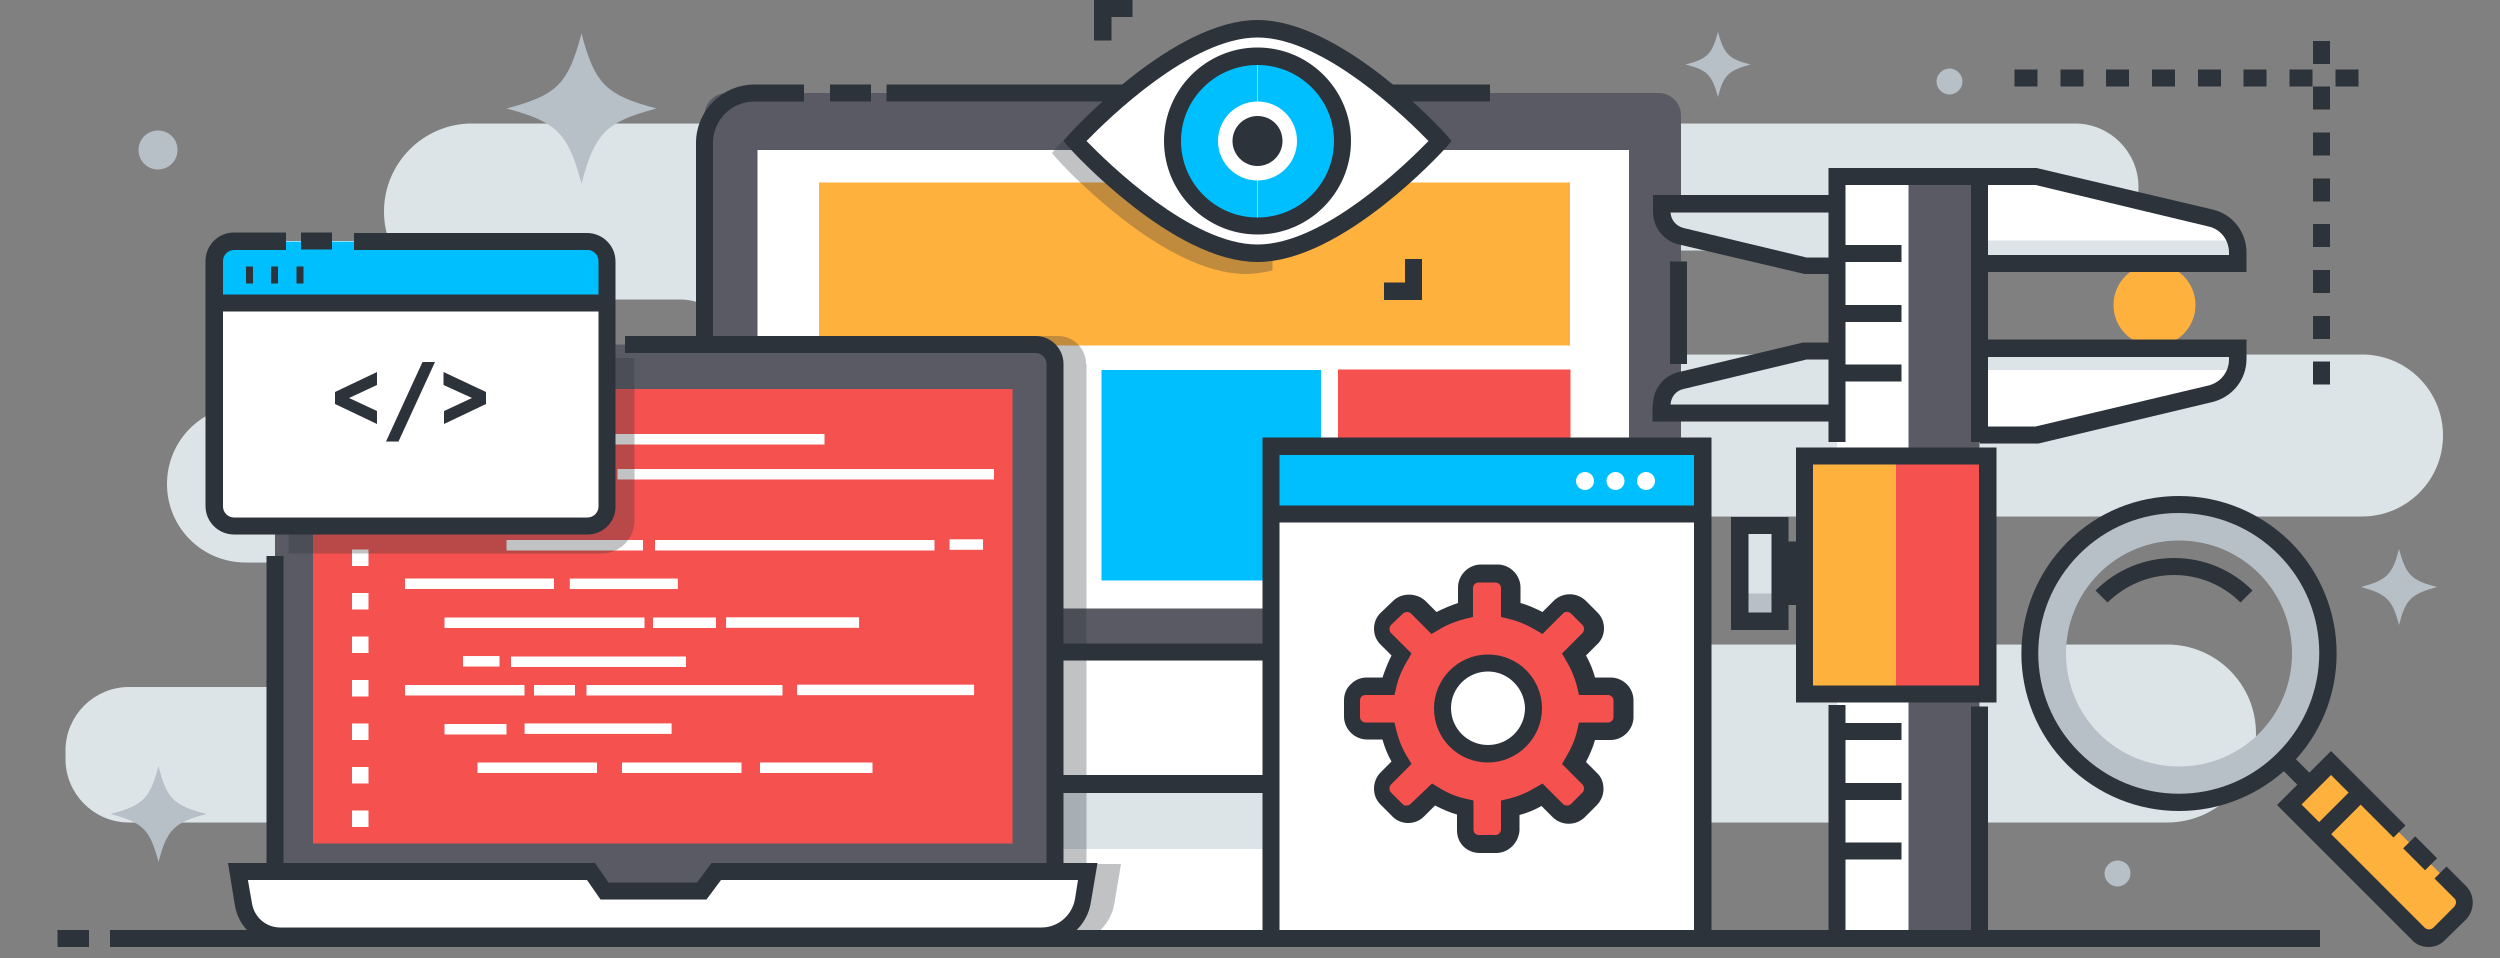
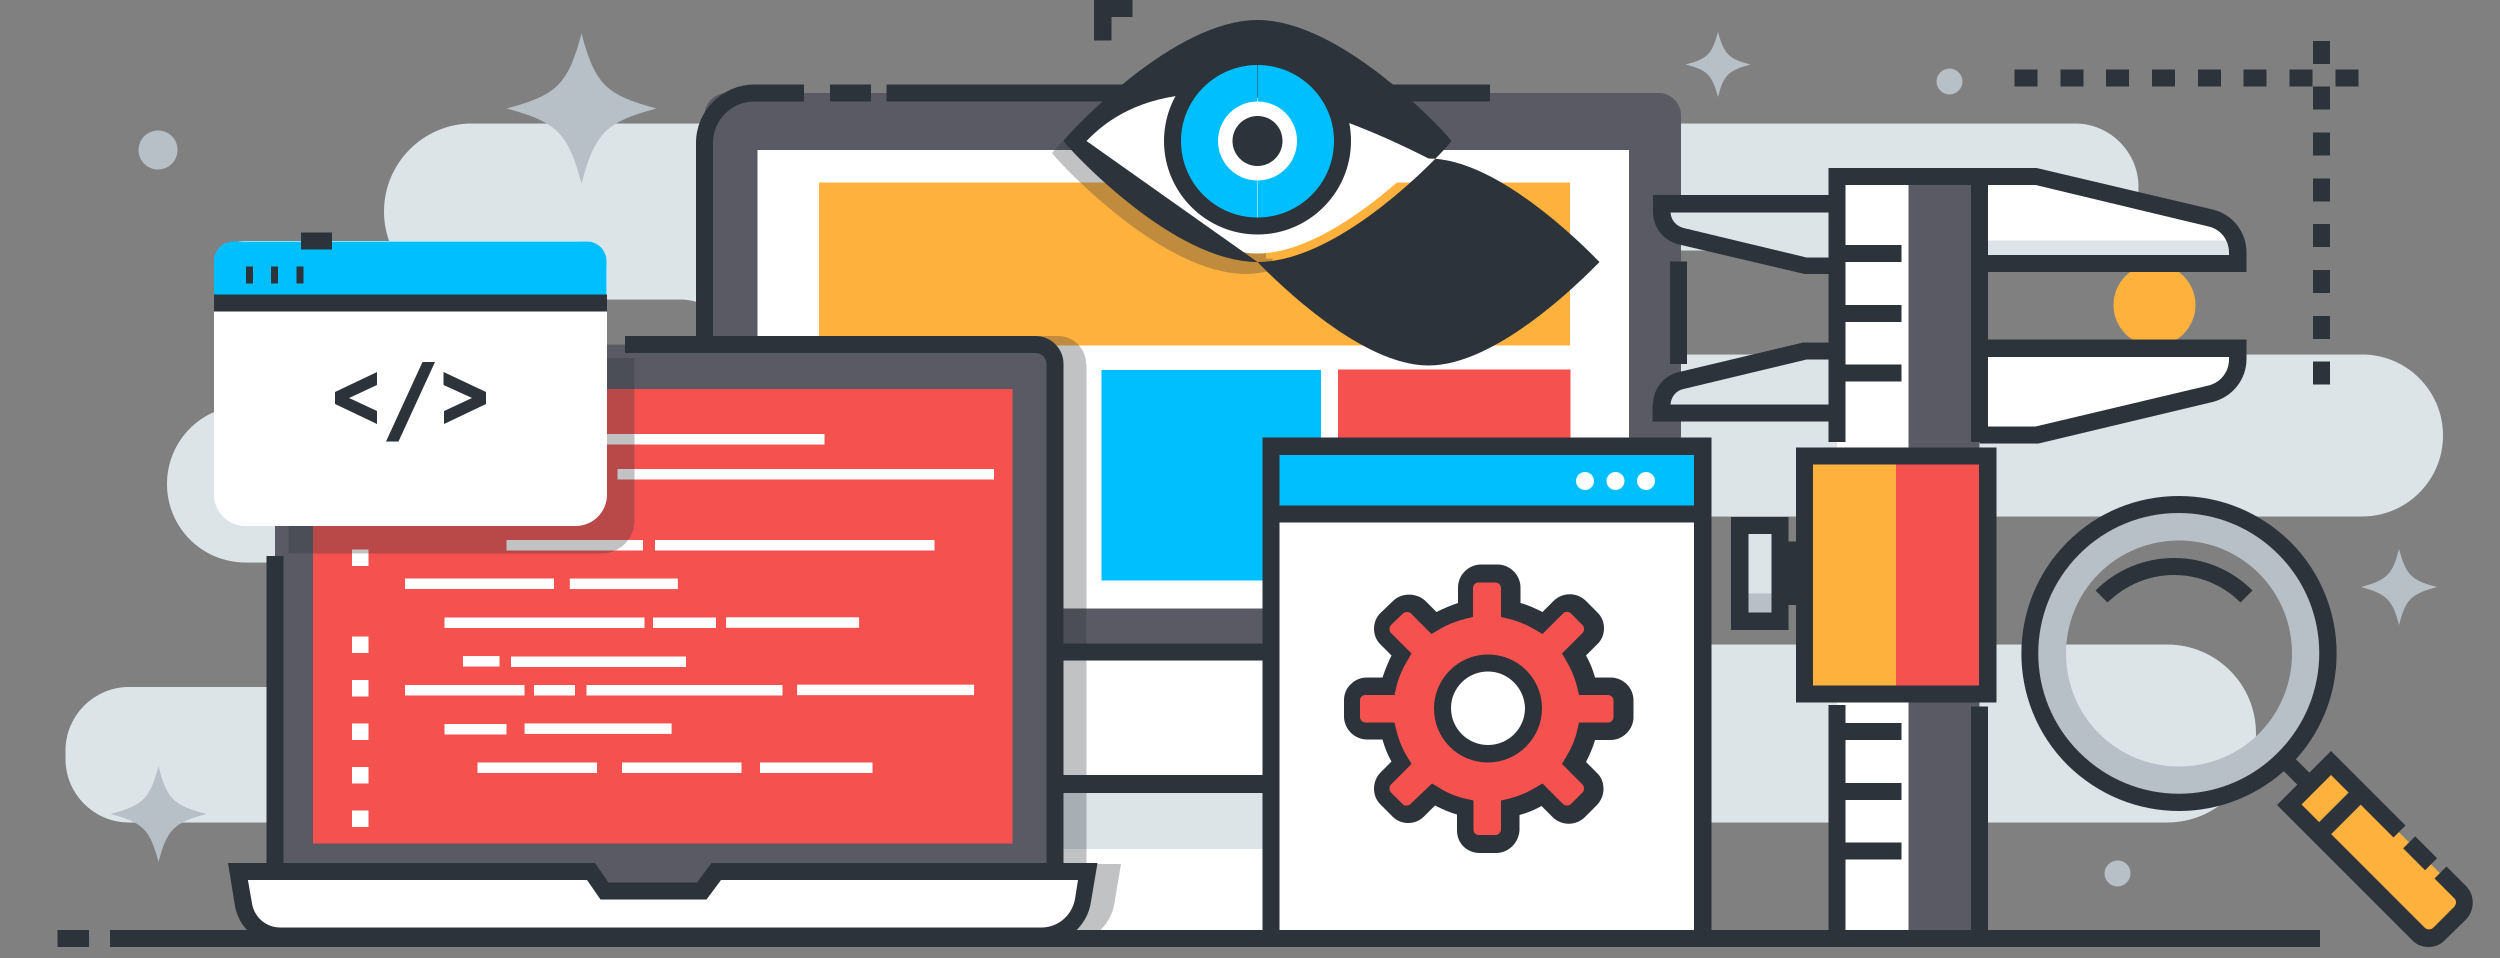
<svg xmlns="http://www.w3.org/2000/svg" version="1.1" id="apps_development" x="0px" y="0px" viewBox="0 0 500 191.7" style="enable-background:new 0 0 500 191.7;" xml:space="preserve">
  <rect x="0" y="0" width="500" height="191.7" fill="#808080" stroke="none" />
  <style type="text/css">
	.st0{fill:#DCE4E8;}
	.st1{fill:#FFB13E;}
	.st2{fill:#5A5A64;}
	.st3{fill:#2D333A;}
	.st4{fill:#FFFFFF;}
	.st5{fill:#00BFFF;}
	.st6{fill:#F5514F;}
	.st7{opacity:0.3;}
	.st8{fill:#B7BFC7;}
</style>
  <g>
    <g>
      <path class="st0" d="M409.9,24.7H94.4c-9.7,0-17.6,7.9-17.6,17.6l0,0c0,9.7,7.9,17.6,17.6,17.6h41.7c5.9,0,10.6,4.7,10.6,10.6l0,0    c0,5.9-4.7,10.6-10.6,10.6H49.1c-8.7,0-15.7,7-15.7,15.7v0c0,8.7,7,15.7,15.7,15.7h122.2c6.9,0,12.5,5.6,12.4,12.5l0,0    c0,6.8-5.6,12.4-12.4,12.4H25.8c-7,0-12.7,5.7-12.7,12.7v1.7c0,7,5.7,12.7,12.7,12.7h407.6c9.9,0,17.8-8,17.8-17.8v0    c0-9.9-8-17.8-17.8-17.8H277c-7.1,0-12.8-5.7-12.8-12.8l0,0c0-7.1,5.7-12.8,12.8-12.8h195.4c8.9,0,16.2-7.2,16.2-16.2l0,0    c0-8.9-7.2-16.2-16.2-16.2H241.3c-5.7,0-10.4-4.7-10.4-10.4l0,0c0-5.7,4.7-10.4,10.4-10.4H415c7,0,12.7-5.7,12.7-12.7l0,0    c0-7-5.7-12.7-12.7-12.7H409.9z" />
    </g>
    <circle id="XMLID_15825_" class="st1" cx="430.9" cy="61" r="8.2" />
    <g id="XMLID_14993_">
      <g id="XMLID_15903_">
        <g id="XMLID_16053_">
          <g id="XMLID_16073_">
            <path class="st2" d="M336.2,134.8H140.9V23.1c0-2.5,2-4.5,4.5-4.5h186.3c2.5,0,4.5,2,4.5,4.5V134.8z" />
          </g>
          <g id="XMLID_16071_">
            <rect id="XMLID_16072_" x="177.3" y="16.9" class="st3" width="120.7" height="3.4" />
          </g>
          <g id="XMLID_16069_">
            <rect id="XMLID_16070_" x="166" y="16.9" class="st3" width="8.2" height="3.4" />
          </g>
          <g id="XMLID_16067_">
            <path id="XMLID_16068_" class="st3" d="M336.2,136.5h-197V28.6c0-6.5,5.3-11.7,11.7-11.7h9.9v3.4h-9.9c-4.6,0-8.3,3.7-8.3,8.3       v104.4h193.6V136.5z" />
          </g>
          <g id="XMLID_16066_">
            <rect x="151.5" y="30" class="st4" width="174.3" height="91.7" />
          </g>
          <g id="XMLID_16065_">
            <rect x="209.2" y="152.4" class="st4" width="58.8" height="34.8" />
          </g>
          <g id="XMLID_16064_">
            <rect x="209.2" y="152.4" class="st0" width="58.8" height="17.4" />
          </g>
          <g id="XMLID_16062_">
            <polygon id="XMLID_16063_" class="st3" points="269.7,185.8 266.3,185.8 266.3,154.1 210.9,154.1 210.9,185.8 207.4,185.8        207.4,150.7 269.7,150.7      " />
          </g>
          <g id="XMLID_16061_">
            <path class="st4" d="M336.2,130.5H140.9v13.6c0,7.1,5.7,12.8,12.8,12.8h169.7c7.1,0,12.8-5.7,12.8-12.8V130.5z" />
          </g>
          <g id="XMLID_16059_">
            <path id="XMLID_16060_" class="st3" d="M325.3,158.6H151.1c-6.5,0-11.9-5.3-11.9-11.9v-18h186.1v3.4H142.6v14.5       c0,4.6,3.8,8.4,8.4,8.4h174.2V158.6z" />
          </g>
          <g id="XMLID_16058_">
            <rect x="163.8" y="36.5" class="st1" width="150.2" height="32.6" />
          </g>
          <g id="XMLID_16057_">
            <rect x="220.3" y="74" class="st5" width="43.9" height="42.1" />
          </g>
          <g id="XMLID_16056_">
            <rect x="267.6" y="73.9" class="st6" width="46.5" height="42.1" />
          </g>
          <g id="XMLID_16054_">
            <rect id="XMLID_16055_" x="334" y="52.3" class="st3" width="3.4" height="20.5" />
          </g>
        </g>
        <g id="XMLID_16051_" class="st7">
          <path id="XMLID_16052_" class="st3" d="M217.2,72.8c0-3.1-2.5-5.6-5.6-5.6h-72.4v61.6v7.7v10.3c0,6.5,5.3,11.9,11.9,11.9h56.4      v27.2h1.7v1.4h9.3c2.3-1.5,4-3.9,4.4-6.8l1.3-7.7h-6.9V72.8z" />
        </g>
        <g id="XMLID_15980_">
          <g id="XMLID_16050_">
            <path class="st2" d="M208.6,181H57.3c-1.3,0-2.3-1-2.3-2.3V71.2c0-1.3,1-2.3,2.3-2.3h151.3c1.3,0,2.3,1,2.3,2.3v107.5       C210.9,180,209.9,181,208.6,181z" />
          </g>
          <g id="XMLID_16048_">
            <path id="XMLID_16049_" class="st3" d="M58.9,182.7c-3.1,0-5.6-2.5-5.6-5.6v-65.9h3.4v65.9c0,1.2,1,2.2,2.2,2.2V182.7z" />
          </g>
          <g id="XMLID_16046_">
            <path id="XMLID_16047_" class="st3" d="M212.7,174.7h-3.4V72.8c0-1.2-1-2.2-2.2-2.2h-82.1v-3.4h82.1c3.1,0,5.6,2.5,5.6,5.6       V174.7z" />
          </g>
          <g id="XMLID_16045_">
            <rect x="62.6" y="77.8" class="st6" width="139.9" height="90.9" />
          </g>
          <g id="XMLID_16044_">
            <path class="st4" d="M208.2,187.2H56c-3.7,0-6.8-2.6-7.4-6.3l-1.1-6.6h70.5l2.7,3.9h19.5l2.9-3.9h74.3l-0.9,5.7       C215.9,184.2,212.4,187.2,208.2,187.2z" />
          </g>
          <g id="XMLID_16040_">
            <path id="XMLID_16041_" class="st3" d="M208.2,188.9H56.1c-4.5,0-8.3-3.2-9.1-7.7l-1.4-8.6H119l2.7,3.9h17.7l2.9-3.9h77.2       l-1.3,7.7C217.5,185.3,213.2,188.9,208.2,188.9z M49.6,176.1l0.8,4.6c0.5,2.8,2.8,4.8,5.7,4.8h152.2c3.3,0,6.1-2.4,6.7-5.7       l0.6-3.8h-71.4l-2.9,3.9h-21.2l-2.7-3.9H49.6z" />
          </g>
          <g id="XMLID_16004_">
            <g id="XMLID_16039_">
              <rect x="81" y="86.8" class="st4" width="15.7" height="2.1" />
            </g>
            <g id="XMLID_16038_">
              <rect x="88.9" y="93.8" class="st4" width="10.8" height="2.1" />
            </g>
            <g id="XMLID_16037_">
              <rect x="123.5" y="93.8" class="st4" width="75.3" height="2.1" />
            </g>
            <g id="XMLID_16036_">
              <rect x="107.1" y="93.8" transform="matrix(-1 -1.224647e-16 1.224647e-16 -1 226.328 189.732)" class="st4" width="12.1" height="2.1" />
            </g>
            <g id="XMLID_16035_">
              <rect x="92.5" y="99.7" class="st4" width="21.5" height="2.1" />
            </g>
            <g id="XMLID_16034_">
              <rect x="101.3" y="108" class="st4" width="27.3" height="2.1" />
            </g>
            <g id="XMLID_16033_">
              <rect x="81" y="115.7" class="st4" width="29.8" height="2.1" />
            </g>
            <g id="XMLID_16032_">
              <rect x="114.1" y="115.7" transform="matrix(-1 -1.224647e-16 1.224647e-16 -1 249.66 233.51)" class="st4" width="21.6" height="2.1" />
            </g>
            <g id="XMLID_16031_">
              <rect x="88.9" y="123.5" class="st4" width="40" height="2.1" />
            </g>
            <g id="XMLID_16030_">
              <rect x="145.2" y="123.5" transform="matrix(-1 -1.224647e-16 1.224647e-16 -1 317.014 249.06)" class="st4" width="26.6" height="2.1" />
            </g>
            <g id="XMLID_16029_">
              <rect x="130.6" y="123.5" class="st4" width="12.6" height="2.1" />
            </g>
            <g id="XMLID_16028_">
              <rect x="102.2" y="131.3" class="st4" width="35" height="2.1" />
            </g>
            <g id="XMLID_16027_">
              <rect x="92.5" y="131.3" transform="matrix(-1 -1.224647e-16 1.224647e-16 -1 192.404 264.61)" class="st4" width="7.3" height="2.1" />
            </g>
            <g id="XMLID_16026_">
              <rect x="81" y="137" class="st4" width="23.9" height="2.1" />
            </g>
            <g id="XMLID_16025_">
              <rect x="106.8" y="137" class="st4" width="8.2" height="2.1" />
            </g>
            <g id="XMLID_16024_">
              <rect x="117.3" y="137" class="st4" width="39.2" height="2.1" />
            </g>
            <g id="XMLID_16023_">
              <rect x="159.5" y="137" transform="matrix(-1 -1.224647e-16 1.224647e-16 -1 354.313 276.031)" class="st4" width="35.4" height="2.1" />
            </g>
            <g id="XMLID_16022_">
              <rect x="88.9" y="144.8" class="st4" width="12.4" height="2.1" />
            </g>
            <g id="XMLID_16021_">
              <rect x="104.9" y="144.8" transform="matrix(-1 -1.224647e-16 1.224647e-16 -1 239.222 291.581)" class="st4" width="29.4" height="2.1" />
            </g>
            <g id="XMLID_16020_">
              <rect x="95.5" y="152.5" class="st4" width="23.9" height="2.1" />
            </g>
            <g id="XMLID_16019_">
              <rect x="124.4" y="152.5" class="st4" width="23.9" height="2.1" />
            </g>
            <g id="XMLID_16018_">
              <rect x="152" y="152.5" class="st4" width="22.5" height="2.1" />
            </g>
            <g id="XMLID_16017_">
-               <rect x="189.9" y="108" transform="matrix(-1 -1.224647e-16 1.224647e-16 -1 386.509 217.96)" class="st4" width="6.7" height="2.1" />
-             </g>
+               </g>
            <g id="XMLID_16016_">
              <rect x="131" y="108" class="st4" width="55.9" height="2.1" />
            </g>
            <g id="XMLID_16015_">
              <rect x="101.3" y="86.8" class="st4" width="63.6" height="2.1" />
            </g>
            <g id="XMLID_16014_">
              <rect x="70.4" y="83.8" class="st4" width="3.3" height="3.3" />
            </g>
            <g id="XMLID_16013_">
              <rect x="70.4" y="92.5" class="st4" width="3.3" height="3.3" />
            </g>
            <g id="XMLID_16012_">
              <rect x="70.4" y="101.2" class="st4" width="3.3" height="3.3" />
            </g>
            <g id="XMLID_16011_">
              <rect x="70.4" y="109.9" class="st4" width="3.3" height="3.3" />
            </g>
            <g id="XMLID_16010_">
-               <rect x="70.4" y="118.6" class="st4" width="3.3" height="3.3" />
-             </g>
+               </g>
            <g id="XMLID_16009_">
              <rect x="70.4" y="127.3" class="st4" width="3.3" height="3.3" />
            </g>
            <g id="XMLID_16008_">
              <rect x="70.4" y="136" class="st4" width="3.3" height="3.3" />
            </g>
            <g id="XMLID_16007_">
              <rect x="70.4" y="144.7" class="st4" width="3.3" height="3.3" />
            </g>
            <g id="XMLID_16006_">
              <rect x="70.4" y="153.4" class="st4" width="3.3" height="3.3" />
            </g>
            <g id="XMLID_16005_">
              <rect x="70.4" y="162.1" class="st4" width="3.3" height="3.3" />
            </g>
          </g>
          <g id="XMLID_16002_" class="st7">
            <path id="XMLID_16003_" class="st3" d="M59.1,71.6c-0.8,0-1.4,0.6-1.4,1.4v37.7h62.6c3.7,0,6.6-3,6.6-6.6V71.6H59.1z" />
          </g>
          <g id="XMLID_16001_">
            <path class="st4" d="M115.1,105.2h-66c-3.5,0-6.3-2.8-6.3-6.3V54.5c0-3.5,2.8-6.3,6.3-6.3h66c3.5,0,6.3,2.8,6.3,6.3v44.4       C121.4,102.4,118.6,105.2,115.1,105.2z" />
          </g>
          <g id="XMLID_16000_">
            <path class="st5" d="M42.8,60.4v-8.2c0-2.2,1.8-3.9,3.9-3.9h70.7c2.2,0,3.9,1.8,3.9,3.9v8.2H42.8z" />
          </g>
          <g id="XMLID_15998_">
-             <path id="XMLID_15999_" class="st3" d="M117.5,106.9H46.8c-3.1,0-5.7-2.5-5.7-5.7V52.2c0-3.1,2.5-5.7,5.7-5.7h10.4V50H46.8       c-1.2,0-2.2,1-2.2,2.2v49.1c0,1.2,1,2.2,2.2,2.2h70.7c1.2,0,2.2-1,2.2-2.2V52.2c0-1.2-1-2.2-2.2-2.2H70.8v-3.4h46.6       c3.1,0,5.7,2.5,5.7,5.7v49.1C123.1,104.4,120.6,106.9,117.5,106.9z" />
-           </g>
+             </g>
          <g id="XMLID_15996_">
            <rect id="XMLID_15997_" x="60.2" y="46.5" class="st3" width="6.2" height="3.4" />
          </g>
          <g id="XMLID_15994_">
            <rect id="XMLID_15995_" x="42.8" y="58.9" class="st3" width="78.6" height="3.4" />
          </g>
          <g id="XMLID_15992_">
            <rect id="XMLID_15993_" x="49.2" y="53.3" class="st3" width="1.4" height="3.4" />
          </g>
          <g id="XMLID_15990_">
            <rect id="XMLID_15991_" x="54.2" y="53.3" class="st3" width="1.4" height="3.4" />
          </g>
          <g id="XMLID_15988_">
            <rect id="XMLID_15989_" x="59.3" y="53.3" class="st3" width="1.4" height="3.4" />
          </g>
          <g id="XMLID_15981_">
            <path id="XMLID_15986_" class="st3" d="M67,80.8v-2.4l8.4-4V77l-5.6,2.6l5.6,2.6v2.6L67,80.8z" />
            <path id="XMLID_15984_" class="st3" d="M84.5,72.4H87l-7.3,15.9h-2.5L84.5,72.4z" />
            <path id="XMLID_15982_" class="st3" d="M97.2,78.4v2.4l-8.4,4v-2.6l5.6-2.6L88.7,77v-2.6L97.2,78.4z" />
          </g>
        </g>
        <g id="XMLID_15948_" class="st7">
          <path id="XMLID_15949_" class="st3" d="M253.2,20.9c0-2.5-2-4.5-4.5-4.5h-22.8c-8,6-14,12.5-14.5,13l-1,1.2l1,1.2      c0.8,0.9,21,23,37.8,23c1.7,0,3.5-0.3,5.3-0.7v-2.4h-1.3V20.9z" />
        </g>
        <g id="XMLID_15929_">
          <g id="XMLID_15947_">
            <path class="st4" d="M288,28.2c0,0-20.3,22.5-36.5,22.5c-16.3,0-36.5-22.5-36.5-22.5s20.3-22.5,36.5-22.5       C267.8,5.8,288,28.2,288,28.2z" />
          </g>
          <g id="XMLID_15943_">
-             <path id="XMLID_15944_" class="st3" d="M251.5,52.4c-16.9,0-37-22.1-37.8-23l-1-1.2l1-1.2c0.8-0.9,21-23,37.8-23       s37,22.1,37.8,23l1,1.2l-1,1.2C288.5,30.3,268.4,52.4,251.5,52.4z M217.3,28.2c4.4,4.5,20.9,20.7,34.2,20.7       c13.3,0,29.8-16.2,34.2-20.7c-4.4-4.5-20.9-20.7-34.2-20.7C238.2,7.5,221.7,23.7,217.3,28.2z" />
+             <path id="XMLID_15944_" class="st3" d="M251.5,52.4c-16.9,0-37-22.1-37.8-23l-1-1.2l1-1.2c0.8-0.9,21-23,37.8-23       s37,22.1,37.8,23l1,1.2l-1,1.2C288.5,30.3,268.4,52.4,251.5,52.4z c4.4,4.5,20.9,20.7,34.2,20.7       c13.3,0,29.8-16.2,34.2-20.7c-4.4-4.5-20.9-20.7-34.2-20.7C238.2,7.5,221.7,23.7,217.3,28.2z" />
          </g>
          <g id="XMLID_15940_">
            <g id="XMLID_15942_">
              <path class="st5" d="M267.7,28.2c0-8.9-7.2-16.1-16.1-16.2l0,32.4C260.5,44.4,267.7,37.2,267.7,28.2z" />
            </g>
            <g id="XMLID_15941_">
              <path class="st5" d="M251.5,12c-8.9,0-16.2,7.3-16.2,16.2c0,8.9,7.3,16.2,16.2,16.2c0,0,0,0,0,0L251.5,12        C251.6,12,251.5,12,251.5,12z" />
            </g>
          </g>
          <g id="XMLID_15939_">
            <path class="st4" d="M259.4,28.2c0,4.4-3.6,7.9-7.9,7.9c-4.4,0-7.9-3.6-7.9-7.9c0-4.4,3.6-7.9,7.9-7.9       C255.9,20.3,259.4,23.8,259.4,28.2z" />
          </g>
          <g id="XMLID_15935_">
            <path id="XMLID_15936_" class="st3" d="M251.5,46.9c-10.3,0-18.7-8.4-18.7-18.7c0-10.3,8.4-18.7,18.7-18.7       c10.3,0,18.7,8.4,18.7,18.7C270.2,38.5,261.8,46.9,251.5,46.9z M251.5,13c-8.4,0-15.3,6.8-15.3,15.2c0,8.4,6.8,15.3,15.3,15.3       c8.4,0,15.3-6.8,15.3-15.3C266.8,19.8,259.9,13,251.5,13z" />
          </g>
          <g id="XMLID_15934_">
            <path class="st3" d="M256.5,28.2c0,2.8-2.3,5-5,5c-2.8,0-5-2.3-5-5c0-2.8,2.3-5,5-5C254.3,23.2,256.5,25.4,256.5,28.2z" />
          </g>
          <g id="XMLID_15932_">
            <polygon id="XMLID_15933_" class="st3" points="222.3,8.1 218.8,8.1 218.8,0 226.5,0 226.5,3.4 222.3,3.4      " />
          </g>
          <g id="XMLID_15930_">
            <polygon id="XMLID_15931_" class="st3" points="284.4,60 276.8,60 276.8,56.5 281,56.5 281,51.8 284.4,51.8      " />
          </g>
        </g>
      </g>
      <g id="XMLID_14994_">
        <g id="XMLID_15901_">
          <rect id="XMLID_15902_" x="11.5" y="186" class="st3" width="6.3" height="3.4" />
        </g>
        <g id="XMLID_15899_">
          <rect id="XMLID_15900_" x="401" y="186" class="st3" width="13.9" height="3.4" />
        </g>
        <g id="XMLID_15897_">
          <rect id="XMLID_15898_" x="22" y="186" class="st3" width="442" height="3.4" />
        </g>
      </g>
    </g>
    <g id="XMLID_15018_">
      <path id="XMLID_15848_" class="st4" d="M395.9,35.3h11.4l34.8,8.3c3.2,0.8,5.5,3.6,5.5,6.9v2.2h-51.7V35.3z" />
      <path id="XMLID_15847_" class="st0" d="M395.9,48.2v4.4h51.7v-2.2c0-0.8-0.1-1.5-0.4-2.3H395.9z" />
      <path id="XMLID_15846_" class="st4" d="M395.9,87h11.4l34.8-8.3c3.2-0.8,5.5-3.6,5.5-6.9v-2.2h-51.7V87z" />
      <g id="XMLID_15845_">
        <path class="st3" d="M394.2,33.6h13.1l35.2,8.3c4,0.9,6.8,4.5,6.8,8.6v3.9h-55.1V33.6z M445.8,50.5c0-2.5-1.7-4.7-4.1-5.2     L407.1,37h-9.5V51h48.2V50.5z" />
      </g>
-       <path id="XMLID_15844_" class="st0" d="M447.6,71.8v-2.2h-51.7v4.4h51.3C447.4,73.4,447.6,72.6,447.6,71.8z" />
      <g id="XMLID_15843_">
        <path class="st3" d="M394.2,67.9h55.1v3.9c0,4.1-2.8,7.6-6.8,8.6l-34.8,8.3l-13.5,0V67.9z M441.7,77.1c2.4-0.6,4.1-2.7,4.1-5.2     v-0.5h-48.2v13.9h9.5L441.7,77.1z" />
      </g>
      <path id="XMLID_15842_" class="st0" d="M369.2,70.2h-8.1l-24.8,5.9c-2.3,0.5-3.9,2.6-3.9,4.9v1.6h36.9V70.2z" />
      <path id="XMLID_15841_" class="st0" d="M369.2,53.2h-8.1l-24.8-5.9c-2.3-0.5-3.9-2.6-3.9-4.9v-1.6h36.9V53.2z" />
      <g id="XMLID_15840_">
        <path class="st3" d="M330.6,81c0-3.2,2.1-5.9,5.2-6.6l24.8-5.9l10.2,0v15.8h-40.3V81z M367.5,71.9h-6.2l-24.6,5.9     c-1.5,0.3-2.5,1.6-2.6,3.1h33.4V71.9z" />
      </g>
      <g id="XMLID_15839_">
        <path class="st3" d="M335.8,48.9c-3.1-0.7-5.2-3.4-5.2-6.6v-3.3h40.3v15.8h-10L335.8,48.9z M367.5,42.5h-33.4     c0.1,1.5,1.1,2.7,2.6,3.1l24.6,5.9h6.2V42.5z" />
      </g>
      <rect id="XMLID_15838_" x="367.4" y="35.3" class="st4" width="28.5" height="152.4" />
      <rect id="XMLID_15837_" x="381.7" y="35.3" class="st2" width="14.2" height="152.4" />
      <g id="XMLID_15836_">
        <rect x="367.4" y="49" class="st3" width="12.9" height="3.4" />
      </g>
      <g id="XMLID_15835_">
        <rect x="367.4" y="61" class="st3" width="12.9" height="3.4" />
      </g>
      <g id="XMLID_15834_">
        <rect x="367.4" y="72.9" class="st3" width="12.9" height="3.4" />
      </g>
      <g id="XMLID_15833_">
        <rect x="367.4" y="144.6" class="st3" width="12.9" height="3.4" />
      </g>
      <g id="XMLID_15832_">
        <rect x="367.4" y="156.6" class="st3" width="12.9" height="3.4" />
      </g>
      <g id="XMLID_15831_">
        <rect x="367.4" y="168.5" class="st3" width="12.9" height="3.4" />
      </g>
      <rect id="XMLID_15830_" x="360.9" y="91.2" class="st1" width="36.7" height="47.6" />
      <rect id="XMLID_15829_" x="379.2" y="91.2" class="st6" width="18.3" height="47.6" />
      <g id="XMLID_15828_">
        <path class="st3" d="M359.2,89.5h40.1v51h-40.1V89.5z M395.8,92.9h-33.2v44.2h33.2V92.9z" />
      </g>
      <rect id="XMLID_15827_" x="353.9" y="108.3" class="st3" width="8.1" height="12.7" />
      <rect id="XMLID_15826_" x="348" y="105.1" class="st0" width="8.1" height="19.2" />
      <g id="XMLID_15824_">
        <path class="st3" d="M402.9,13.9h4.6v3.4h-4.6V13.9z M412.1,13.9h4.6v3.4h-4.6V13.9z M421.2,13.9h4.6v3.4h-4.6V13.9z M430.4,13.9     h4.6v3.4h-4.6V13.9z M439.6,13.9h4.6v3.4h-4.6V13.9z M448.7,13.9h4.6v3.4h-4.6V13.9z M457.9,13.9h4.6v3.4h-4.6V13.9z M467.1,13.9     h4.6v3.4h-4.6V13.9z" />
      </g>
      <g id="XMLID_15823_">
        <path class="st3" d="M462.6,72.3h3.4v4.6h-3.4V72.3z M462.6,63.2h3.4v4.6h-3.4V63.2z M462.6,54h3.4v4.6h-3.4V54z M462.6,44.8h3.4     v4.6h-3.4V44.8z M462.6,35.7h3.4v4.6h-3.4V35.7z M462.6,26.5h3.4v4.6h-3.4V26.5z M462.6,17.3h3.4v4.6h-3.4V17.3z M462.6,8.2h3.4     v4.6h-3.4V8.2z" />
      </g>
      <rect id="XMLID_15822_" x="348" y="118.7" class="st8" width="8.1" height="5.5" />
      <g id="XMLID_15821_">
        <polygon class="st3" points="365.7,189.4 397.6,189.4 397.6,141.3 394.2,141.3 394.2,186 369.1,186 369.1,141 365.7,141    " />
      </g>
      <g id="XMLID_15817_">
        <polygon class="st3" points="365.7,88.4 369.1,88.4 369.1,37 394.2,37 394.2,88.4 397.6,88.4 397.6,33.6 365.7,33.6    " />
      </g>
      <g id="XMLID_15019_">
        <path class="st3" d="M346.2,103.4h11.5V126h-11.5V103.4z M354.3,106.8h-4.6v15.7h4.6V106.8z" />
      </g>
    </g>
    <g id="XMLID_3597_">
      <g id="XMLID_3605_">
        <g id="XMLID_3615_">
          <rect x="458.4" y="148.9" transform="matrix(0.707 -0.707 0.707 0.707 25.138 370.79)" class="st3" width="3.4" height="12.4" />
        </g>
        <g id="XMLID_3612_">
          <path class="st8" d="M414.7,109.6c-11.6,11.6-11.6,30.5,0,42.2c11.6,11.6,30.5,11.6,42.2,0c11.6-11.6,11.6-30.5,0-42.2      C445.2,98,426.3,98,414.7,109.6z M451.8,146.7c-8.8,8.8-23.2,8.8-32,0c-8.8-8.8-8.8-23.2,0-32c8.8-8.8,23.2-8.8,32,0      C460.6,123.5,460.6,137.9,451.8,146.7z" />
        </g>
        <g id="XMLID_3611_">
          <path class="st3" d="M435.8,162.2c-8.1,0-16.1-3.1-22.3-9.2c-12.3-12.3-12.3-32.3,0-44.6l0,0c6-6,13.9-9.2,22.3-9.2      c8.4,0,16.3,3.3,22.3,9.2c12.3,12.3,12.3,32.3,0,44.6C451.9,159.1,443.9,162.2,435.8,162.2z M415.9,110.8c-11,11-11,28.8,0,39.7      c11,11,28.8,11,39.7,0c11-11,11-28.8,0-39.7c-5.3-5.3-12.4-8.2-19.9-8.2C428.3,102.6,421.2,105.5,415.9,110.8L415.9,110.8z" />
        </g>
        <g id="XMLID_3610_">
          <path class="st3" d="M448.1,120.5c-3.5-3.5-8.3-5.5-13.3-5.5c-5,0-9.7,2-13.3,5.5l-2.4-2.4c4.2-4.2,9.8-6.5,15.7-6.5l0,0      c5.9,0,11.5,2.3,15.7,6.5L448.1,120.5z" />
        </g>
        <g id="XMLID_3609_">
          <rect x="470" y="151.1" transform="matrix(0.707 -0.707 0.707 0.707 18.615 386.548)" class="st1" width="11.8" height="39.5" />
        </g>
        <g id="XMLID_3608_">
          <path class="st3" d="M485.7,189.4c-1.3,0-2.5-0.5-3.3-1.4l-27-27l10.8-10.8l14.9,14.9l-2.4,2.4l-12.5-12.5l-5.9,5.9l24.6,24.6      c0.5,0.5,1.3,0.5,1.8,0l4.1-4.1c0.2-0.2,0.4-0.6,0.4-0.9c0-0.3-0.1-0.7-0.4-0.9l-3.9-3.9l2.4-2.4l3.9,3.9c1.8,1.8,1.8,4.8,0,6.7      L489,188C488.2,188.9,487,189.4,485.7,189.4z" />
        </g>
        <g id="XMLID_3607_">
          <rect x="482.4" y="167.6" transform="matrix(0.707 -0.707 0.707 0.707 21.083 392.228)" class="st3" width="3.4" height="6.2" />
        </g>
        <g id="XMLID_3606_">
          <rect x="461.8" y="161.1" transform="matrix(0.707 -0.707 0.707 0.707 21.901 378.557)" class="st3" width="12.4" height="3.4" />
        </g>
      </g>
    </g>
    <g id="XMLID_6034_">
      <path class="st8" d="M392.5,16.3c0,1.4-1.2,2.6-2.6,2.6c-1.4,0-2.6-1.2-2.6-2.6c0-1.4,1.2-2.6,2.6-2.6    C391.3,13.7,392.5,14.9,392.5,16.3z" />
    </g>
    <g id="XMLID_3_">
      <path class="st8" d="M426.1,174.7c0,1.4-1.2,2.6-2.6,2.6c-1.4,0-2.6-1.2-2.6-2.6c0-1.4,1.2-2.6,2.6-2.6    C425,172.1,426.1,173.2,426.1,174.7z" />
    </g>
    <g id="XMLID_2_">
      <path class="st8" d="M35.5,30c0,2.2-1.8,3.9-3.9,3.9c-2.2,0-3.9-1.8-3.9-3.9c0-2.2,1.8-3.9,3.9-3.9C33.8,26.1,35.5,27.8,35.5,30z" />
    </g>
    <g id="XMLID_6031_">
      <path class="st8" d="M41.3,162.8c-6.5,1.7-7.9,3.1-9.6,9.6c-1.7-6.5-3.1-7.9-9.6-9.6c6.5-1.7,7.9-3.1,9.6-9.6    C33.3,159.7,34.7,161.1,41.3,162.8z" />
    </g>
    <path class="st8" d="M472.2,117.4c5.2-1.4,6.3-2.5,7.6-7.6c1.4,5.2,2.5,6.3,7.6,7.6c-5.2,1.4-6.3,2.5-7.6,7.6   C478.5,119.9,477.3,118.8,472.2,117.4" />
    <path class="st8" d="M101.3,21.7c10.2-2.7,12.3-4.9,15-15c2.7,10.2,4.9,12.3,15,15c-10.2,2.7-12.3,4.9-15,15   C113.6,26.6,111.4,24.4,101.3,21.7" />
    <path class="st8" d="M343.6,6.4c1.2,4.4,2.1,5.4,6.5,6.5c-4.4,1.2-5.4,2.1-6.5,6.5c-1.2-4.4-2.1-5.4-6.5-6.5   C341.5,11.8,342.4,10.8,343.6,6.4" />
    <g>
      <rect id="XMLID_15004_" x="254.2" y="97.8" class="st4" width="86.4" height="89.9" />
      <rect id="XMLID_15003_" x="255.2" y="89.2" class="st5" width="84.1" height="13.6" />
      <path id="XMLID_15000_" class="st6" d="M321.9,137.2l-4.4,0c-0.5-2.3-1.4-4.5-2.6-6.4l3.1-3.1c1.1-1.1,1.1-2.9,0-4l-2.3-2.3    c-1.1-1.1-2.9-1.1-4,0l-3.1,3.1c-1.9-1.2-4.1-2.1-6.4-2.6v-4.4c0-1.6-1.3-2.9-2.9-2.9h-3.3c-1.6,0-2.9,1.3-2.9,2.9v4.4    c-2.3,0.5-4.4,1.4-6.3,2.6l-3.1-3.1c-1.1-1.1-2.9-1.1-4,0l-2.4,2.3c-1.1,1.1-1.1,2.9,0,4l3.1,3.1c-1.2,1.9-2.1,4.1-2.7,6.4l-4.4,0    c-1.6,0-2.9,1.3-2.9,2.9l0,3.3c0,1.6,1.3,2.9,2.8,2.9l4.4,0c0.5,2.3,1.4,4.5,2.6,6.4l-3.1,3.1c-1.1,1.1-1.1,2.9,0,4l2.3,2.3    c1.1,1.1,2.9,1.1,4.1,0l3.1-3.1c1.9,1.2,4.1,2.1,6.4,2.7l0,4.4c0,1.6,1.3,2.9,2.9,2.9l3.3,0c1.6,0,2.9-1.3,2.9-2.8l0-4.4    c2.3-0.5,4.5-1.4,6.4-2.6l3.1,3.1c1.1,1.1,2.9,1.1,4.1,0l2.3-2.3c1.1-1.1,1.1-2.9,0-4l-3.1-3.1c1.2-1.9,2.1-4.1,2.7-6.4l4.4,0    c1.6,0,2.9-1.3,2.9-2.9v-3.3C324.8,138.5,323.5,137.2,321.9,137.2z M297.6,150.8c-5,0-9.1-4.1-9.1-9.1c0-5,4.1-9.1,9.1-9.1    c5,0,9.1,4.1,9.1,9.1C306.7,146.7,302.6,150.8,297.6,150.8z" />
      <g id="XMLID_14999_">
        <path class="st3" d="M299.2,170.6l-3.3,0c-1.2,0-2.4-0.5-3.2-1.3c-0.9-0.9-1.3-2-1.3-3.3l0-3.1c-1.5-0.4-3-1.1-4.4-1.8l-2.2,2.2     c-0.9,0.9-2,1.3-3.2,1.3c0,0,0,0,0,0c-1.2,0-2.4-0.5-3.2-1.4l-2.3-2.3c-0.9-0.9-1.3-2-1.3-3.2c0-1.2,0.5-2.4,1.3-3.2l2.2-2.2     c-0.8-1.4-1.4-2.9-1.8-4.4l-3.1,0c-2.5,0-4.6-2.1-4.6-4.6l0-3.3c0-1.2,0.5-2.4,1.4-3.2c0.9-0.9,2-1.3,3.2-1.3l3.1,0     c0.5-1.5,1.1-3,1.8-4.4l-2.2-2.2c-0.9-0.9-1.3-2-1.3-3.2c0-1.2,0.5-2.4,1.4-3.2l2.4-2.3c1.7-1.7,4.7-1.7,6.5,0l2.2,2.2     c1.4-0.7,2.8-1.3,4.3-1.8v-3.1c0-2.5,2.1-4.6,4.6-4.6h3.3c2.5,0,4.6,2.1,4.6,4.6v3.1c1.5,0.4,3,1.1,4.4,1.8l2.2-2.2     c1.8-1.8,4.7-1.8,6.5,0l2.3,2.3c0.9,0.9,1.3,2,1.3,3.2c0,1.2-0.5,2.4-1.4,3.2l-2.2,2.2c0.8,1.4,1.4,2.9,1.8,4.4l3.1,0     c2.5,0,4.6,2,4.6,4.6v3.3c0,2.5-2.1,4.6-4.6,4.6l-3.1,0c-0.4,1.5-1.1,3-1.8,4.4l2.2,2.2c0.9,0.8,1.3,2,1.3,3.2     c0,1.2-0.5,2.4-1.4,3.3l-2.3,2.3c-1.8,1.8-4.7,1.8-6.5,0l-2.2-2.2c-1.4,0.8-2.9,1.4-4.4,1.8l0,3.1     C303.7,168.6,301.7,170.6,299.2,170.6z M286.4,156.7l1.2,0.7c1.8,1.2,3.8,2,5.8,2.4l1.3,0.3l0,5.8c0,0.3,0.1,0.6,0.3,0.8     c0.2,0.2,0.5,0.3,0.8,0.3l3.3,0c0.6,0,1.1-0.5,1.1-1.1l0-5.8l1.3-0.3c2.1-0.5,4-1.3,5.8-2.4l1.2-0.7l4.1,4.1     c0.4,0.4,1.2,0.4,1.6,0l2.3-2.3c0.2-0.2,0.3-0.5,0.3-0.8c0-0.3-0.1-0.6-0.3-0.8l-4.1-4.1l0.7-1.2c1.1-1.8,2-3.8,2.4-5.8l0.3-1.3     l5.8,0c0.6,0,1.1-0.5,1.1-1.1v-3.3c0-0.6-0.5-1.1-1.1-1.1l-5.8,0l-0.3-1.3c-0.5-2.1-1.3-4-2.4-5.8l-0.7-1.2l4.1-4.1     c0.2-0.2,0.3-0.5,0.3-0.8c0-0.3-0.1-0.6-0.3-0.8l-2.3-2.3c-0.4-0.4-1.2-0.5-1.6,0l-4.1,4.1l-1.2-0.7c-1.8-1.1-3.7-1.9-5.8-2.4     l-1.3-0.3v-5.8c0-0.6-0.5-1.1-1.2-1.1h-3.3c-0.6,0-1.1,0.5-1.1,1.1v5.8l-1.3,0.3c-2,0.5-3.9,1.2-5.8,2.4l-1.2,0.7l-4.1-4.1     c-0.4-0.4-1.2-0.4-1.6,0l-2.4,2.3c-0.2,0.2-0.3,0.5-0.3,0.8c0,0.3,0.1,0.6,0.3,0.8l4.1,4.1l-0.7,1.2c-1.1,1.8-2,3.8-2.4,5.8     l-0.3,1.3l-5.8,0c-0.3,0-0.6,0.1-0.8,0.3c-0.2,0.2-0.3,0.5-0.3,0.8l0,3.3c0,0.6,0.5,1.1,1.1,1.1l5.8,0l0.3,1.3     c0.5,2.1,1.3,4.1,2.4,5.8l0.7,1.2l-4.1,4.1c-0.2,0.2-0.3,0.5-0.3,0.8c0,0.3,0.1,0.6,0.3,0.8l2.3,2.3c0.2,0.2,0.5,0.4,0.8,0.3     c0.3,0,0.6-0.1,0.8-0.3L286.4,156.7z M297.6,152.5c-6,0-10.8-4.8-10.8-10.8c0-5.9,4.8-10.8,10.8-10.8c6,0,10.8,4.8,10.8,10.8     C308.4,147.6,303.5,152.5,297.6,152.5z M297.6,134.3c-4.1,0-7.4,3.3-7.4,7.3c0,4.1,3.3,7.4,7.4,7.4c4.1,0,7.4-3.3,7.4-7.4     C304.9,137.6,301.6,134.3,297.6,134.3z" />
      </g>
      <path id="XMLID_14998_" class="st4" d="M318.8,96.2c0,1-0.8,1.8-1.8,1.8c-1,0-1.8-0.8-1.8-1.8c0-1,0.8-1.8,1.8-1.8    C318,94.4,318.8,95.2,318.8,96.2z" />
      <path id="XMLID_14997_" class="st4" d="M324.9,96.2c0,1-0.8,1.8-1.8,1.8c-1,0-1.8-0.8-1.8-1.8c0-1,0.8-1.8,1.8-1.8    C324.1,94.4,324.9,95.2,324.9,96.2z" />
      <path id="XMLID_14996_" class="st4" d="M331,96.2c0,1-0.8,1.8-1.8,1.8s-1.8-0.8-1.8-1.8c0-1,0.8-1.8,1.8-1.8S331,95.2,331,96.2z" />
      <g id="XMLID_14995_">
        <path class="st3" d="M342.3,189.4h-89.8V87.5h89.8V189.4z M255.9,186h82.9V91h-82.9V186z" />
      </g>
      <g>
        <rect x="255.2" y="101.1" class="st3" width="85.3" height="3.4" />
      </g>
    </g>
  </g>
</svg>